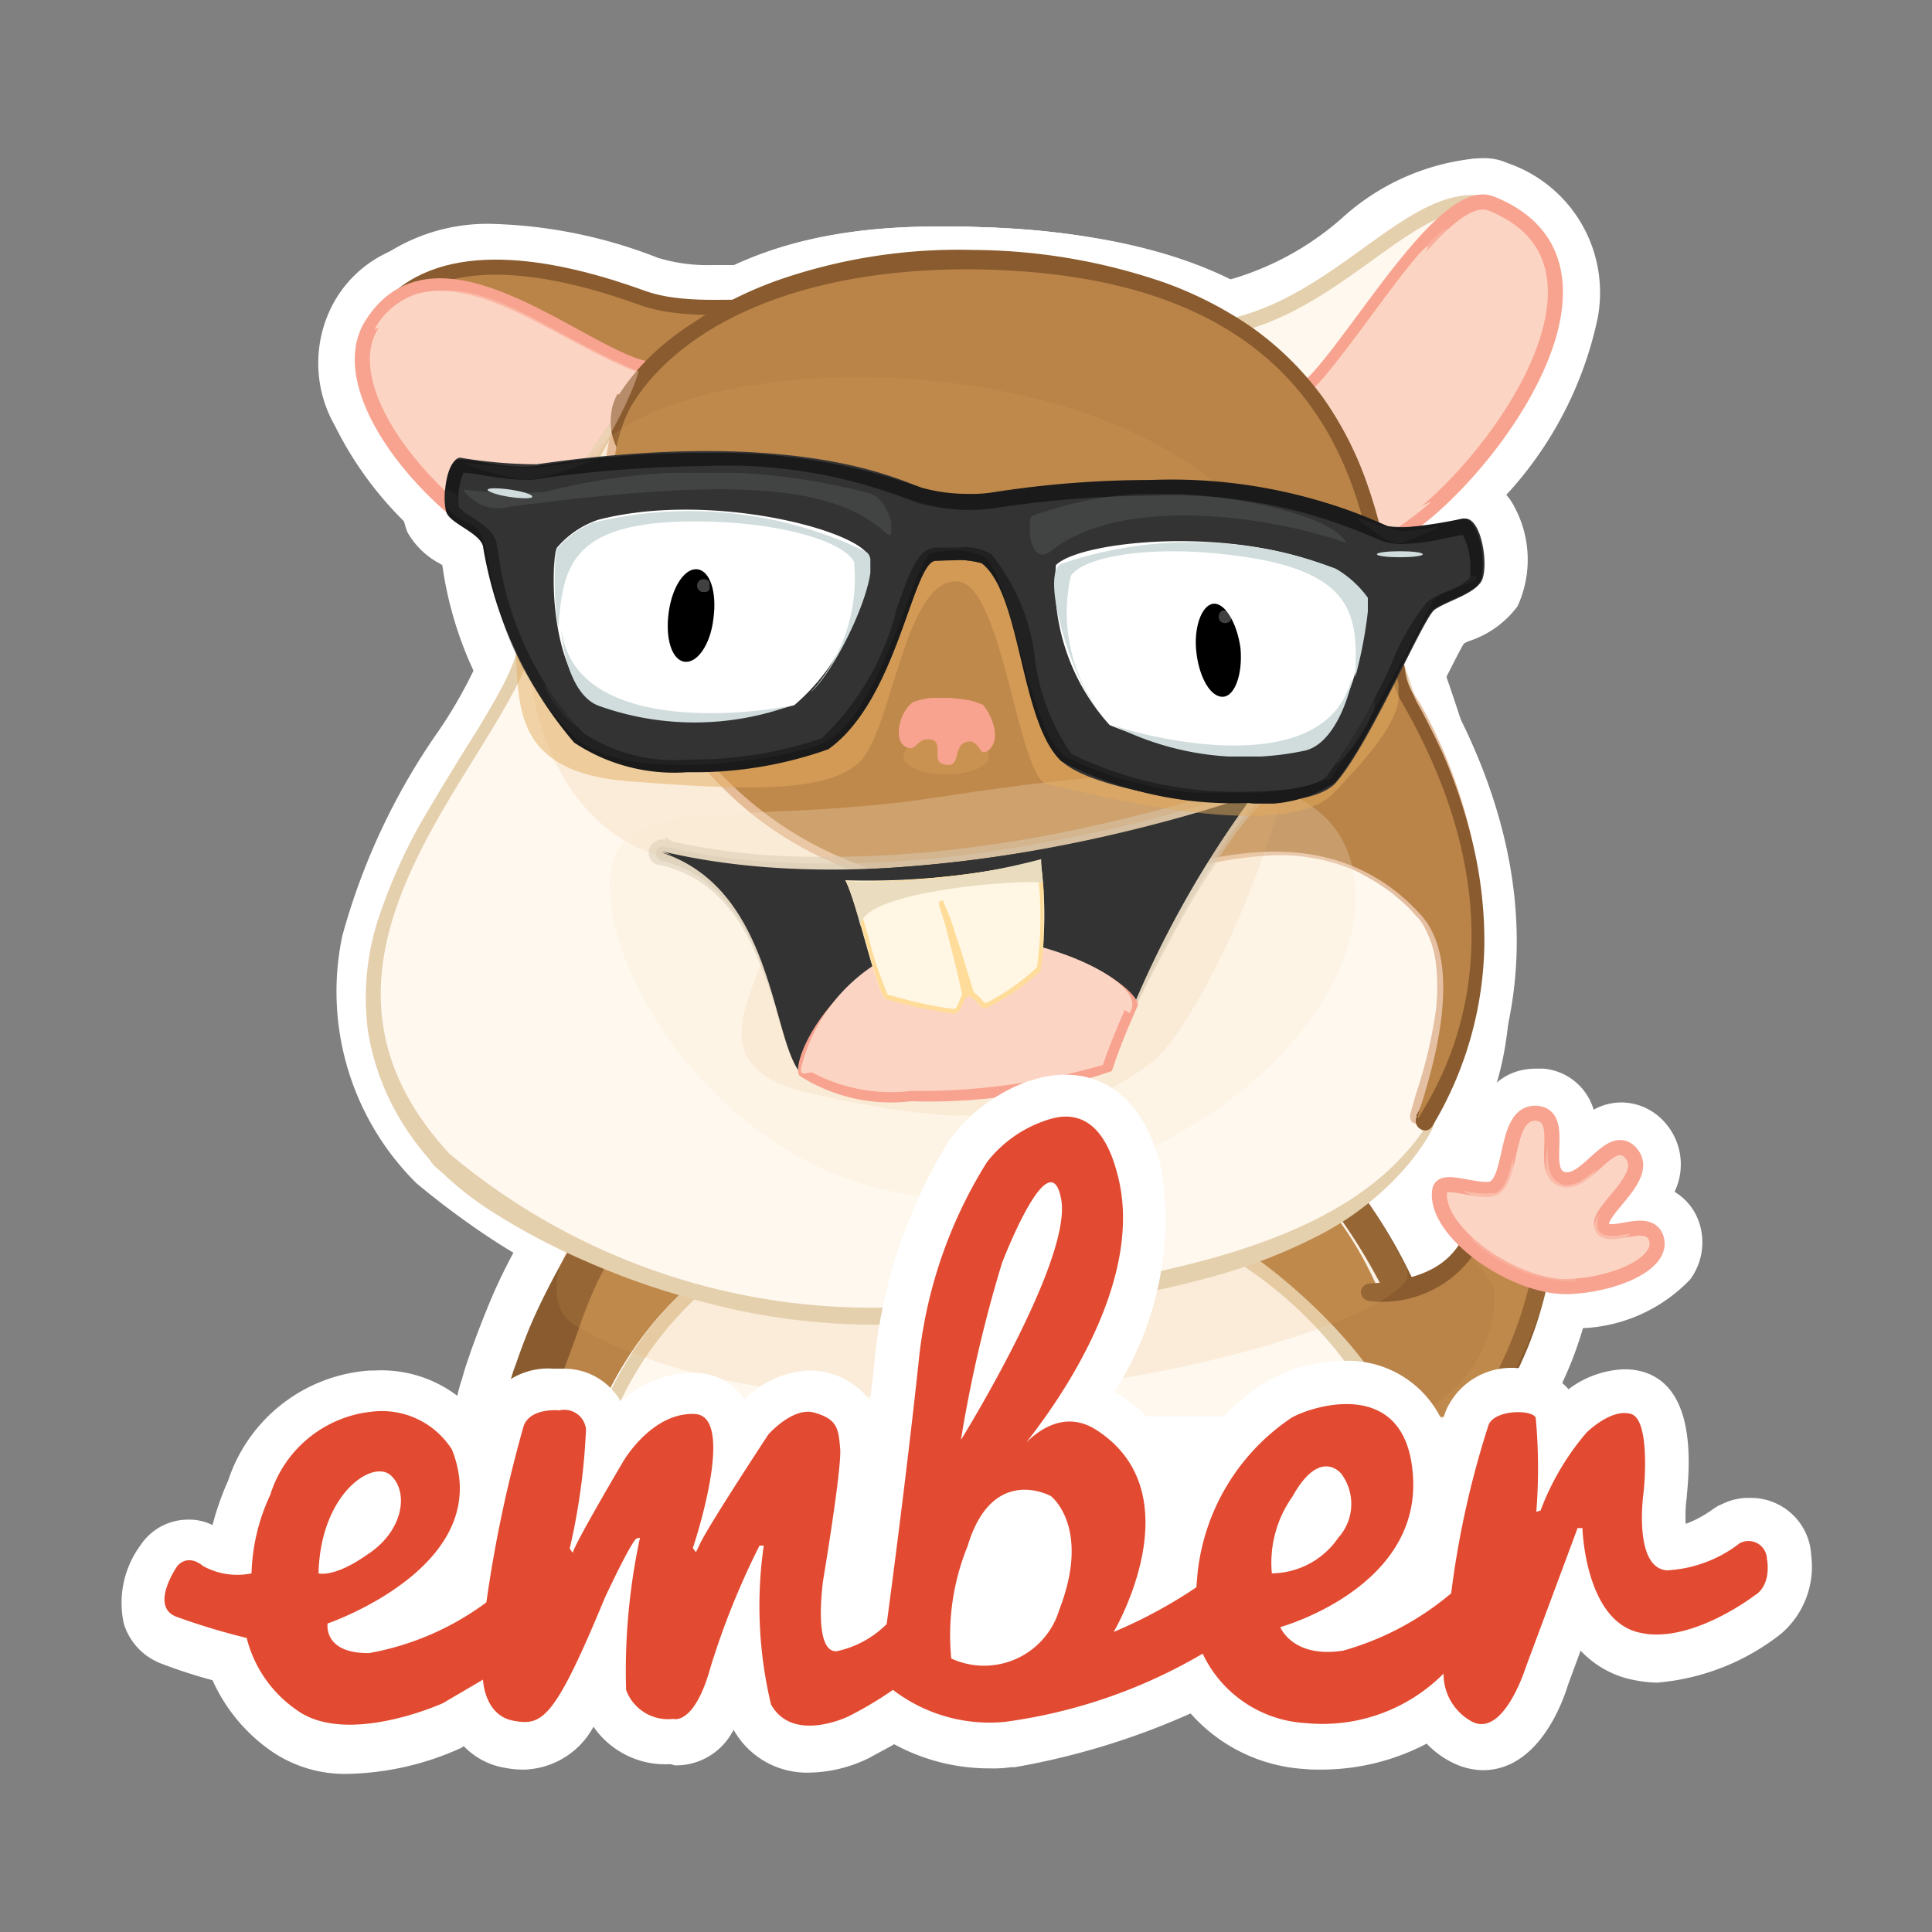
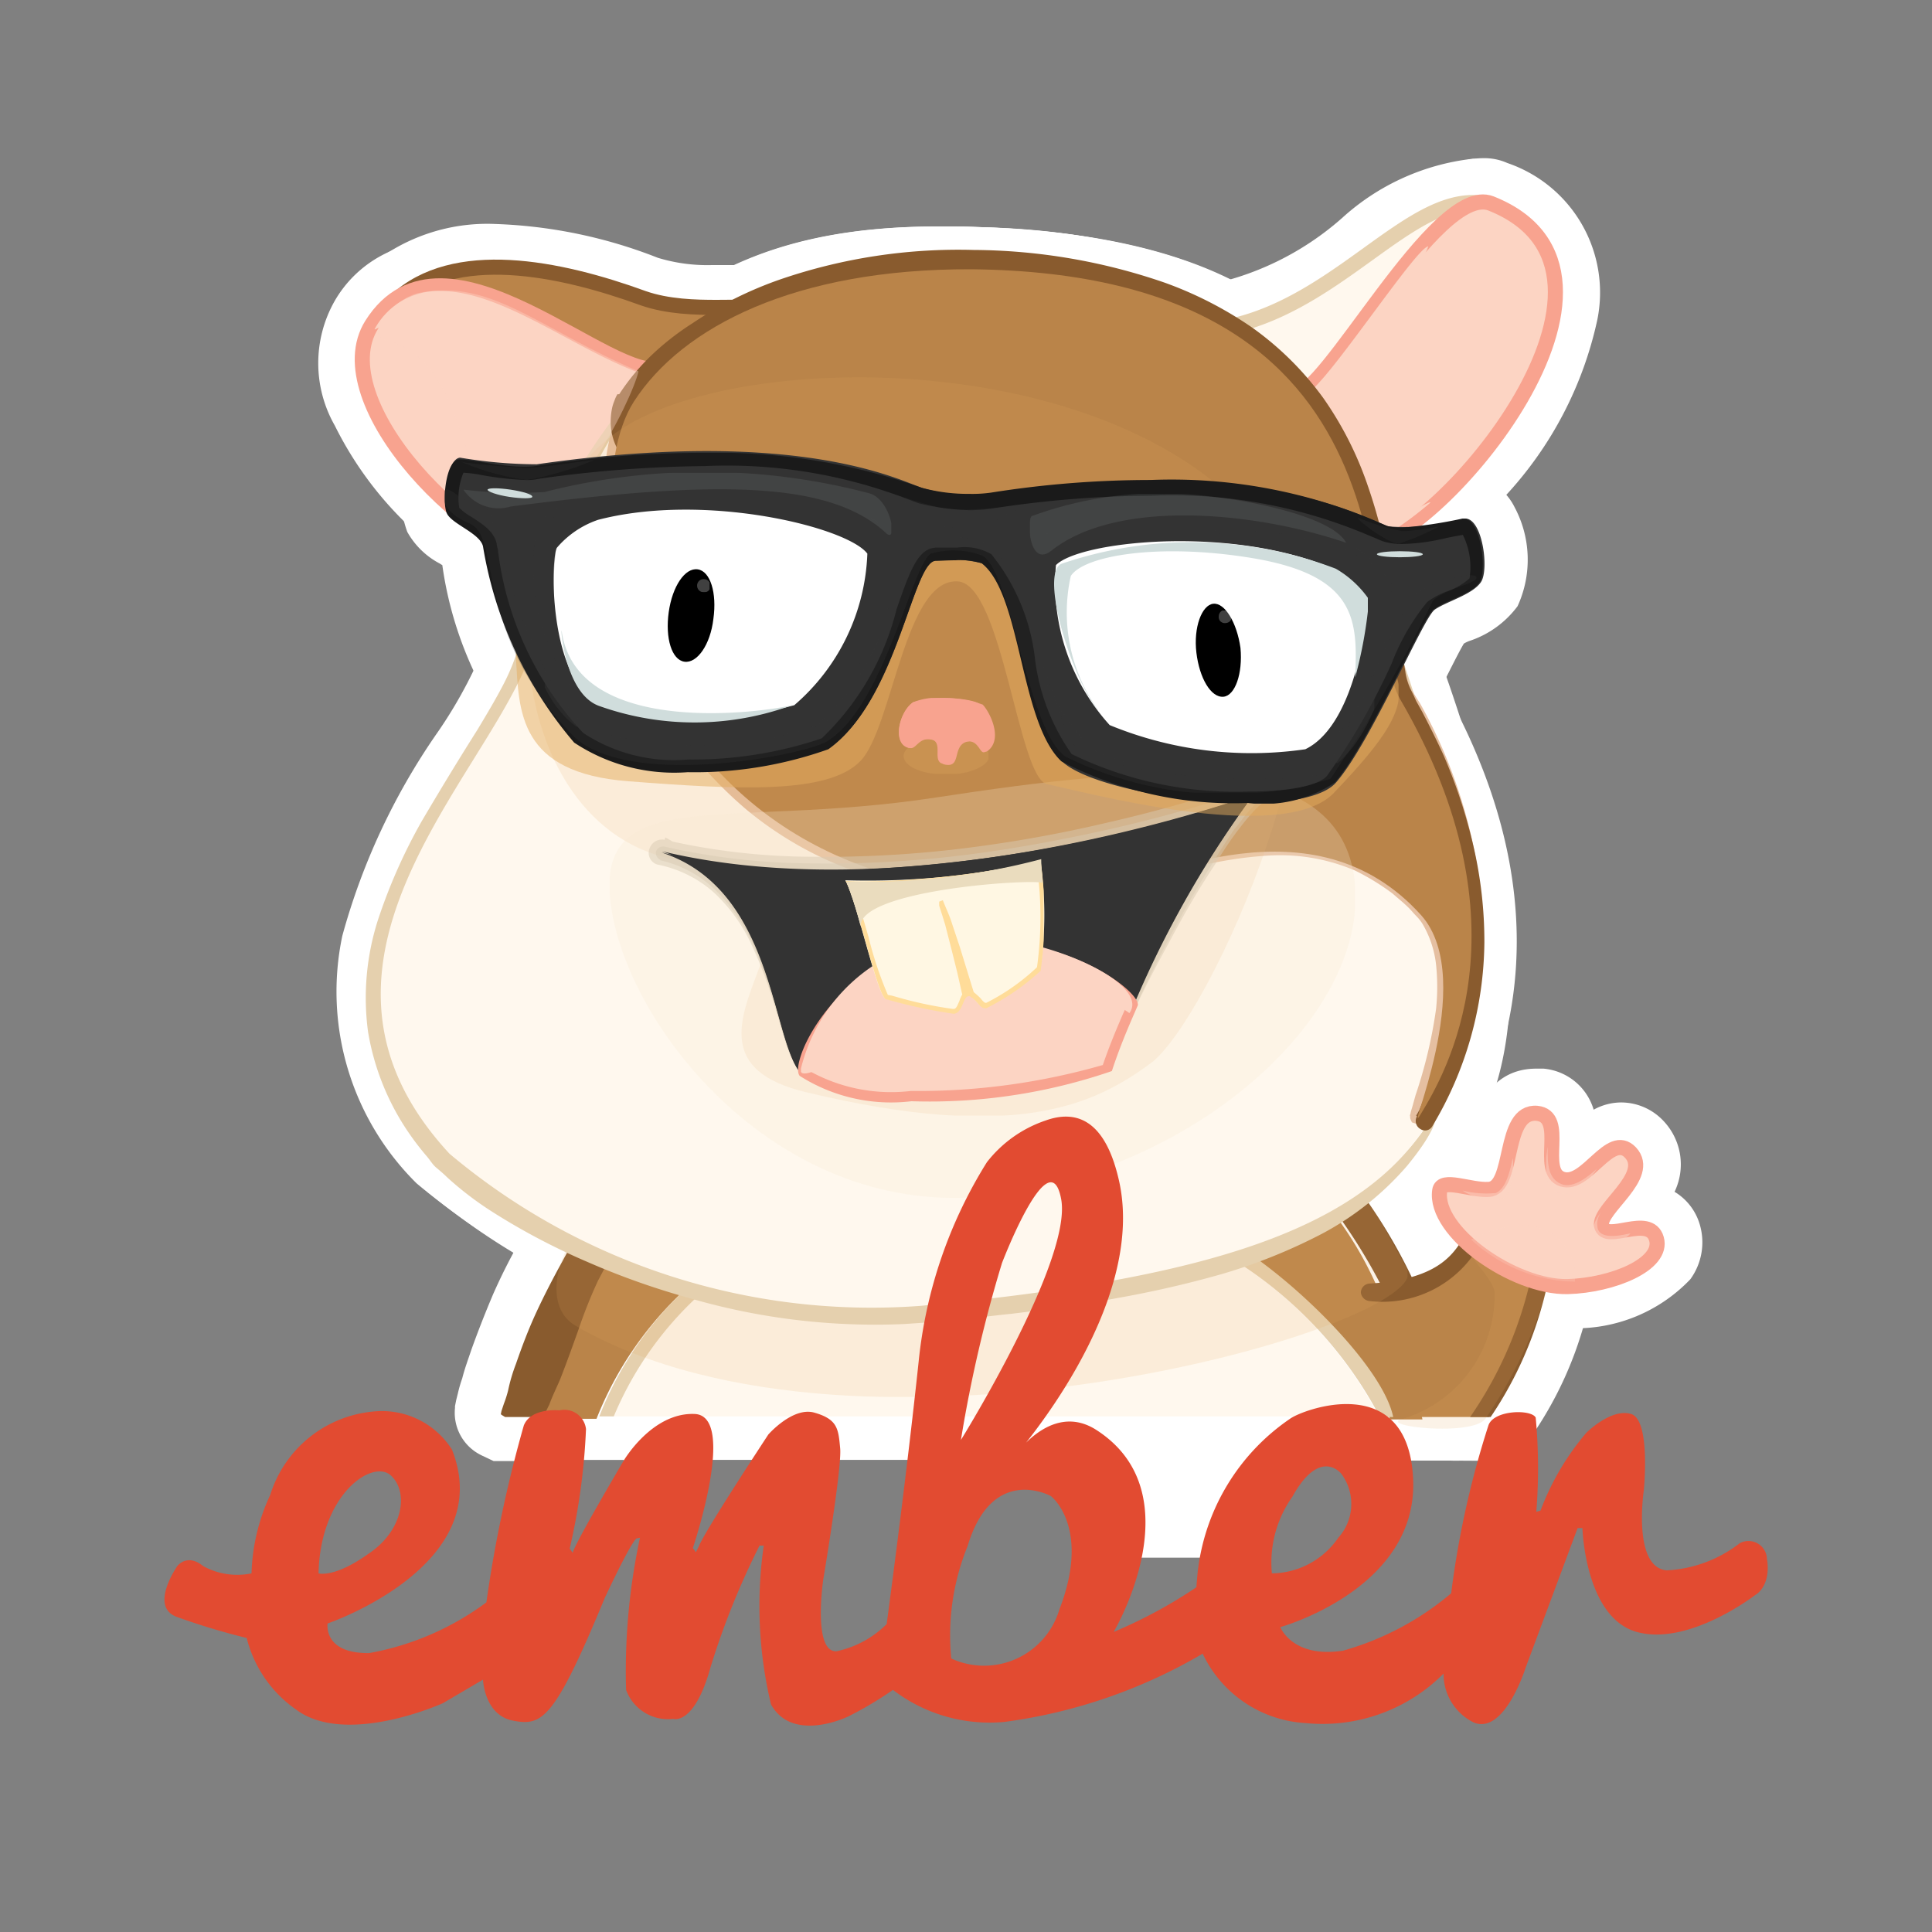
<svg xmlns="http://www.w3.org/2000/svg" width="800px" height="800px" viewBox="0 0 32 32">
  <rect x="0" y="0" width="32" height="32" fill="#808080" stroke="none" />
  <defs>
    <clipPath id="a">
      <rect x="6.636" y="7.38" width="18.55" height="6.48" style="fill:none" />
    </clipPath>
    <clipPath id="b">
      <rect x="6.906" y="6.91" width="3.65" height="1.77" style="fill:none" />
    </clipPath>
    <clipPath id="c">
      <rect x="21.786" y="7.85" width="2.78" height="1.88" style="fill:none" />
    </clipPath>
    <clipPath id="d">
      <rect x="23.156" y="20.68" width="2.57" height="2.99" style="fill:none" />
    </clipPath>
    <clipPath id="e">
      <rect x="24.216" y="19.18" width="0.85" height="0.7" style="fill:none" />
    </clipPath>
    <clipPath id="f">
      <rect x="25.606" y="19" width="0.84" height="0.79" style="fill:none" />
    </clipPath>
    <clipPath id="g">
      <rect x="24.356" y="20.29" width="1.73" height="0.94" style="fill:none" />
    </clipPath>
    <clipPath id="h">
      <rect x="26.386" y="20.06" width="0.62" height="0.55" style="fill:none" />
    </clipPath>
    <clipPath id="i">
      <rect x="9.216" y="19.15" width="14.1" height="3.99" style="fill:none" />
    </clipPath>
    <clipPath id="j">
      <rect x="21.736" y="4.08" width="1.97" height="4.88" style="fill:none" />
    </clipPath>
    <clipPath id="k">
      <rect x="6.206" y="4.81" width="4.84" height="3.46" style="fill:none" />
    </clipPath>
    <clipPath id="l">
-       <rect x="21.796" y="3.79" width="2.87" height="4.84" style="fill:none" />
-     </clipPath>
+       </clipPath>
    <clipPath id="m">
      <rect x="8.736" y="6.24" width="12.83" height="12.24" style="fill:none" />
    </clipPath>
    <clipPath id="n">
      <rect x="14.946" y="12.22" width="1.43" height="0.6" style="fill:none" />
    </clipPath>
    <clipPath id="o">
      <rect x="14.886" y="11.56" width="1.59" height="1.08" style="fill:none" />
    </clipPath>
    <clipPath id="p">
      <rect x="10.096" y="12.84" width="12.35" height="7.01" style="fill:none" />
    </clipPath>
    <clipPath id="q">
      <rect x="10.736" y="12.95" width="10.24" height="5.2" style="fill:none" />
    </clipPath>
    <clipPath id="r">
      <rect x="10.846" y="13.06" width="10.02" height="5.09" style="fill:none" />
    </clipPath>
    <clipPath id="s">
      <rect x="10.956" y="13.17" width="9.8" height="4.97" style="fill:none" />
    </clipPath>
    <clipPath id="t">
      <rect x="13.266" y="15.52" width="5.49" height="2.26" style="fill:none" />
    </clipPath>
    <clipPath id="u">
      <rect x="13.996" y="14.26" width="3.29" height="2.54" style="fill:none" />
    </clipPath>
    <clipPath id="v">
      <rect x="14.006" y="14.22" width="3.25" height="1.13" style="fill:none" />
    </clipPath>
    <clipPath id="w">
      <rect x="15.556" y="14.91" width="0.6" height="1.61" style="fill:none" />
    </clipPath>
    <clipPath id="x">
      <rect x="6.266" y="4.81" width="4.31" height="3.91" style="fill:none" />
    </clipPath>
    <clipPath id="y">
      <rect x="8.536" y="8.88" width="14.63" height="4.65" style="fill:none" />
    </clipPath>
    <clipPath id="z">
      <rect x="7.356" y="7.5" width="17.21" height="5.81" style="fill:none" />
    </clipPath>
    <clipPath id="aa">
      <rect x="9.026" y="8.3" width="5.53" height="3.74" style="fill:none" />
    </clipPath>
    <clipPath id="ab">
      <rect x="17.286" y="8.81" width="5.48" height="3.83" style="fill:none" />
    </clipPath>
    <clipPath id="ac">
      <rect x="7.356" y="8.1" width="17.1" height="5.03" style="fill:none" />
    </clipPath>
    <clipPath id="ad">
      <rect x="7.626" y="7.62" width="2.21" height="0.33" style="fill:none" />
    </clipPath>
    <clipPath id="ae">
      <rect x="14.746" y="8.16" width="2.37" height="0.58" style="fill:none" />
    </clipPath>
    <clipPath id="af">
      <rect x="22.486" y="8.58" width="1.35" height="0.43" style="fill:none" />
    </clipPath>
    <clipPath id="ag">
      <rect x="8.796" y="8.23" width="3.16" height="3.13" style="fill:none" />
    </clipPath>
    <clipPath id="ah">
      <rect x="20.046" y="8.78" width="3.04" height="3.34" style="fill:none" />
    </clipPath>
    <clipPath id="ai">
      <rect x="9.186" y="8.45" width="5.23" height="3.01" style="fill:none" />
    </clipPath>
    <clipPath id="aj">
      <rect x="9.296" y="10.44" width="3.85" height="1.52" style="fill:none" />
    </clipPath>
    <clipPath id="ak">
      <rect x="17.436" y="8.97" width="5.22" height="2.79" style="fill:none" />
    </clipPath>
    <clipPath id="al">
      <rect x="18.416" y="11.25" width="3.97" height="1.28" style="fill:none" />
    </clipPath>
    <clipPath id="am">
      <rect x="11.536" y="9.59" width="0.22" height="0.22" style="fill:none" />
    </clipPath>
    <clipPath id="an">
      <rect x="20.176" y="10.11" width="0.22" height="0.22" style="fill:none" />
    </clipPath>
    <clipPath id="ao">
      <rect x="7.676" y="7.83" width="7.09" height="1.04" style="fill:none" />
    </clipPath>
    <clipPath id="ap">
      <rect x="17.056" y="8.18" width="5.24" height="1.01" style="fill:none" />
    </clipPath>
  </defs>
  <title>file_type_ember</title>
  <path d="M8.316,23.17l.07-.16.01-.02c.05-.13.11-.27.16-.4.07-.18.13-.36.2-.54a2.826,2.826,0,0,0,.11-.31c.09-.24.21-.56.35-.86a3.456,3.456,0,0,1,.23-.44c.09-.14.18-.27.27-.4l.08-.11.12-.08a.219.219,0,0,1,.05-.03c.05-.03.12-.05.16-.08.08-.03.18-.07.28-.1.15-.04.33-.09.54-.13.31-.07.63-.13,1.05-.2.62-.1,1.29-.19,2.09-.27,1.41-.15,2.82-.26,4.18-.33.72-.03,1.27-.04,1.78-.04h.33a8.233,8.233,0,0,1,1.09.08,1.418,1.418,0,0,1,.34.08.339.339,0,0,1,.08.03l.11.04.09.08.1.1a4.275,4.275,0,0,1,.38.43,9.162,9.162,0,0,1,1.12,1.88,8.389,8.389,0,0,1,.63,1.94l.16.86h-2.01l-.12-.58a6.513,6.513,0,0,0-2.6-2.55,5.236,5.236,0,0,0-1.52-.13,43.574,43.574,0,0,0-5.83.49,5.4,5.4,0,0,0-1.83,2.35l-.2.43" style="fill:#fff" />
  <path d="M22,19.98a2.819,2.819,0,0,0-.33-.36l-.08-.08a.031.031,0,0,1-.02-.01.981.981,0,0,0-.21-.04c-.32-.04-.66-.05-1-.07-.69-.01-1.38.01-2.07.04-1.38.07-2.77.18-4.14.33-.69.08-1.38.16-2.06.27-.34.05-.68.11-1.01.19-.16.03-.33.08-.48.12a.826.826,0,0,0-.22.08c-.03.01-.07.02-.08.04a.01.01,0,0,0-.01.01c-.08.11-.15.22-.23.34s-.13.25-.2.38c-.12.26-.23.54-.33.81s-.21.56-.31.84c-.05.14-.11.28-.18.43a.882.882,0,0,1-.09.2h.93a5.811,5.811,0,0,1,2.24-2.74,42.347,42.347,0,0,1,6.07-.53,5.792,5.792,0,0,1,1.78.19c.95.37,2.86,2.13,3.05,3.09h.54a8.067,8.067,0,0,0-.58-1.76A5.971,5.971,0,0,0,22,19.98" style="fill:#ba8449" />
  <path d="M23.006,24.19l-.11-.59a7.114,7.114,0,0,0-.53-1.6,7.414,7.414,0,0,0-.94-1.58,2.359,2.359,0,0,0-.2-.23,8.334,8.334,0,0,0-.88-.05h-.31c-.49,0-1.02.01-1.72.04-1.33.07-2.7.18-4.09.33-.78.09-1.42.18-2.01.26-.38.05-.69.12-.96.18-.18.04-.31.08-.43.11-.02,0-.03.01-.04.01a.834.834,0,0,1-.08.12c-.05.09-.1.19-.18.32-.12.25-.22.51-.31.74-.04.1-.08.2-.11.3-.07.19-.13.37-.21.56-.05.14-.12.28-.18.44l-.01.02a1.084,1.084,0,0,1-.08.19l-.2.44H8.176l-.19-.09-.02-.01a.781.781,0,0,1-.43-.78v-.03l.02-.1.03-.12a2.172,2.172,0,0,1,.07-.24c.04-.16.1-.32.15-.47.1-.28.22-.59.36-.92a9.623,9.623,0,0,1,.46-.91c.08-.14.16-.28.27-.45.1-.15.21-.31.32-.45a1.3,1.3,0,0,1,.25-.24h.01a.891.891,0,0,1,.16-.1c.1-.05.18-.09.23-.11.13-.05.25-.09.35-.12a5.238,5.238,0,0,1,.58-.14c.32-.07.66-.13,1.08-.2.63-.1,1.3-.18,2.12-.26,1.42-.14,2.84-.25,4.22-.31.66-.02,1.17-.04,1.64-.04h.5a8.535,8.535,0,0,1,1.17.09h.01a3.054,3.054,0,0,1,.43.1h.01c.04.02.11.04.19.08a.738.738,0,0,1,.13.08l.05.04.04.03.04.04.12.12c.14.14.27.3.42.48a10.033,10.033,0,0,1,1.17,2,10.274,10.274,0,0,1,.42,1.07,8.24,8.24,0,0,1,.27,1.09l.13.84h-1.95Z" style="fill:#fff" />
  <path d="M9.016,24.19l.48-1.04a6.294,6.294,0,0,1,2.46-2.9l.02-.01a42.181,42.181,0,0,1,6.25-.56,5.3,5.3,0,0,1,1.96.22c1.13.44,3.09,2.29,3.35,3.38l.22.9H9.016Z" style="fill:#fff" />
  <path d="M22.266,24.19l-.13-.56a6.4,6.4,0,0,0-2.46-2.37,4.758,4.758,0,0,0-1.44-.12,45.348,45.348,0,0,0-5.76.48,5.21,5.21,0,0,0-1.66,2.14l-.2.42H8.8l.46-1.02a6.413,6.413,0,0,1,2.64-3.11,39.524,39.524,0,0,1,6.35-.58,6.418,6.418,0,0,1,2.04.23c1.13.44,3.24,2.34,3.5,3.61l.18.88Z" style="fill:#fff" />
  <path d="M23.116,24.19l-.21-.2a3.216,3.216,0,0,1-.77-2.88.825.825,0,0,1,.78-.56.711.711,0,0,1,.21.03,1.229,1.229,0,0,0,.57-.44.9.9,0,0,1,.81-.46,2.63,2.63,0,0,1,1.7.83.8.8,0,0,1,.12.74c-.01.02-.02.07-.04.12a16.221,16.221,0,0,1-.98,2.47l-.21.34C25.086,24.2,23.116,24.19,23.116,24.19Z" style="fill:#fff" />
  <path d="M23.046,24.19l.68-1.11a11.564,11.564,0,0,0,.71-1.31,3.178,3.178,0,0,1-1.72.48l-.02-.02-.01.08a.9.9,0,0,1-.88-.85.909.909,0,0,1,.23-.63.851.851,0,0,1,.6-.28c.79-.03.89-.22,1.03-.49a1.264,1.264,0,0,1,1.18-.59,1.992,1.992,0,0,1,.42.04,1.427,1.427,0,0,1,1.17,1.36,6.17,6.17,0,0,1-1.12,2.99l-.21.35C25.116,24.19,23.046,24.19,23.046,24.19Z" style="fill:#fff" />
  <path d="M25.926,22.03a3.42,3.42,0,0,1-2.34-1.15,1.562,1.562,0,0,1-.45-1.27.847.847,0,0,1,.89-.72,2.3,2.3,0,0,1,.28.02c.09-.39.3-1.21,1.14-1.21h.12a.954.954,0,0,1,.83.68.95.95,0,0,1,.46-.12.964.964,0,0,1,.7.31,1.046,1.046,0,0,1,.18,1.17.939.939,0,0,1,.42.55,1.038,1.038,0,0,1-.16.9,2.62,2.62,0,0,1-1.97.81.191.191,0,0,1-.1.03" style="fill:#fff" />
  <path d="M25.046,4.01A12.028,12.028,0,0,0,22.3,7.24a.859.859,0,0,1-.74.38,2.62,2.62,0,0,1-1.48-.71c-.92-.74-.94-1.16-.95-1.32a.819.819,0,0,1,.77-.85,4.8,4.8,0,0,0,2.33-1.13,3.856,3.856,0,0,1,2.16-.98,2.5,2.5,0,0,1,.47.05" style="fill:#fff" />
  <path d="M19.966,5.47c2.14-.2,3.4-2.42,4.71-2.08a11.817,11.817,0,0,0-2.95,3.44c-.31.42-2.36-1.31-1.76-1.36" style="fill:#fff8ee" />
  <path d="M6.066,4.45a3.076,3.076,0,0,1,2.14-.74,8.082,8.082,0,0,1,2.69.56,2.815,2.815,0,0,0,.91.12h.41a1.019,1.019,0,0,1,1.02.49,1.035,1.035,0,0,1-.12,1.02,2.91,2.91,0,0,1-2.23,1.15h-.05a3.384,3.384,0,0,1-1.49-.57,4.8,4.8,0,0,0-2.32-.8c-.12,0-.25.01-.37.02" style="fill:#fff" />
  <path d="M22.566,9.76a1.753,1.753,0,0,1-1.61-1.28,4.428,4.428,0,0,1-.35-1.63c0-.77.4-.97.66-1.03a9.673,9.673,0,0,0,.74-.96c1-1.36,1.72-2.24,2.56-2.24a.924.924,0,0,1,.4.08,2.266,2.266,0,0,1,1.49,2.6,6.211,6.211,0,0,1-1.51,2.9c-.38.45-1.38,1.5-2.26,1.56h-.12" style="fill:#fff" />
  <path d="M9.636,10.17a1.23,1.23,0,0,1-.28-.02,5.92,5.92,0,0,1-3.81-3.1,2.087,2.087,0,0,1,0-2.07A1.966,1.966,0,0,1,7.3,4a5.741,5.741,0,0,1,2.58.92,7.522,7.522,0,0,0,.93.45.711.711,0,0,1,.21-.03.8.8,0,0,1,.7.42,4.408,4.408,0,0,1-.43,3.33A1.892,1.892,0,0,1,9.636,10.17Z" style="fill:#fff" />
  <path d="M14.516,22.38A11.941,11.941,0,0,1,6.9,19.6a4.466,4.466,0,0,1-1.23-4.1,10.944,10.944,0,0,1,1.55-3.33,7.551,7.551,0,0,0,.92-1.77c1.33-5.9,4.68-6.65,7.45-6.65.18,0,.36,0,.57.01,5.9.18,6.49,3.02,6.84,4.73a5.812,5.812,0,0,0,.21.81c1.98,4.86,2.31,7.77,1.09,9.74-1.19,1.94-3.81,2.89-9.02,3.32C15.036,22.37,14.776,22.38,14.516,22.38Z" style="fill:#fff" />
  <path d="M14.4,22.39a11.44,11.44,0,0,1-7.48-2.79,4.466,4.466,0,0,1-1.23-4.1,10.944,10.944,0,0,1,1.55-3.33,7.551,7.551,0,0,0,.92-1.77c1.33-5.9,4.68-6.65,7.45-6.65.18,0,.36,0,.57.01,5.9.18,6.49,3.02,6.84,4.73a5.812,5.812,0,0,0,.21.81c1.95,4.78,2.26,7.67,1.07,9.64-1.37,2.26-4.58,3-8.98,3.41-.31.03-.62.04-.92.04" style="fill:#fff" />
  <path d="M22.916,18.28c.04-.1.09-.21.13-.31.45-1.07.79-2.01.25-2.62-.63-.7-3.32-1.97-5.7-3.09-4.56-2.16-7.39-3.55-7.79-4.92a1.3,1.3,0,0,1,.13-1.02c.79-1.24,2.99-2.56,6-2.56h.09c2.83.02,4.89.84,6.13,2.42a8.249,8.249,0,0,1,1.46,4.04,4.3,4.3,0,0,0,.21,1.01c2.14,3.69,1.16,6.41.38,7.69C24.2,18.92,22.916,18.28,22.916,18.28Z" style="fill:#fff" />
  <path d="M20.676,14.03c-1.11,0-2.95-.27-3.59-.89a4.319,4.319,0,0,1-.89-2.06,6.713,6.713,0,0,0-.33-1.09h-.01c-.04.12-.1.27-.14.39a5.283,5.283,0,0,1-1.58,2.6,6.677,6.677,0,0,1-2.76.51,3.524,3.524,0,0,1-2.35-.67,6.172,6.172,0,0,1-1.7-3.46c-.02-.01-.03-.02-.05-.03a1.317,1.317,0,0,1-.53-.52,1.841,1.841,0,0,1,.09-1.47.9.9,0,0,1,.7-.47h.1a2.8,2.8,0,0,1,.48.05,3.429,3.429,0,0,0,.56.07h.1a20.389,20.389,0,0,1,2.9-.22,9.5,9.5,0,0,1,3.72.61.944.944,0,0,1,.09.03,2.532,2.532,0,0,0,.59.08.975.975,0,0,0,.25-.02,18.157,18.157,0,0,1,2.76-.22,9.242,9.242,0,0,1,4,.74.337.337,0,0,0,.12.04h.04a2.846,2.846,0,0,0,.53-.08c.13-.03.26-.05.38-.08h.1a.955.955,0,0,1,.83.53,1.847,1.847,0,0,1,.05,1.64,1.631,1.631,0,0,1-.78.57.536.536,0,0,0-.11.05c-.09.15-.24.46-.37.71a12.624,12.624,0,0,1-1.2,2.06,2.518,2.518,0,0,1-2,.6" style="fill:#fff" />
  <g style="clip-path:url(#a)">
    <g style="opacity:0.3">
      <path d="M20.236,13.86a5.355,5.355,0,0,1-3-.76c-.5-.36-.73-1.08-1.05-2.24a9.614,9.614,0,0,0-.32-1.02c-.05.13-.12.31-.18.45a5.083,5.083,0,0,1-1.6,2.59,7.262,7.262,0,0,1-2.78.5,3.187,3.187,0,0,1-2.36-.73,5.728,5.728,0,0,1-1.54-3.09,2.374,2.374,0,0,0-.07-.31,1.176,1.176,0,0,1-.72-1.13.77.77,0,0,1,.77-.74.971.971,0,0,1,.58.22.052.052,0,0,0,.04.02.106.106,0,0,1,.05.02,1.02,1.02,0,0,1,.8.86,11.735,11.735,0,0,0,.48,1.55c.45,1.17.77,1.37.8,1.38a3.945,3.945,0,0,0,1.3.2,6.383,6.383,0,0,0,1.76-.26c.16-.25.49-.91.72-1.36.69-1.37.81-1.58,1.11-1.73a1.226,1.226,0,0,1,.61-.13,3.05,3.05,0,0,1,1.02.18c.5.22.77.88,1.36,2.57.11.31.24.7.33.9a6.955,6.955,0,0,0,2.47.35c.3,0,.51-.01.66-.02.1-.21.24-.5.36-.75.83-1.77.96-1.98,1.17-2.14a2.729,2.729,0,0,1,1.36-.46.8.8,0,0,1,.81.62c.12.63-.5.88-.71.95-.05.02-.13.05-.19.08-.08.13-.22.42-.33.65-.9,1.75-1.19,2.23-1.53,2.44a5.759,5.759,0,0,1-2.18.34" style="fill:#fff" />
    </g>
  </g>
  <g style="clip-path:url(#b)">
    <g style="opacity:0.3">
-       <path d="M8.706,8.67a2.839,2.839,0,0,1-.89-.19c-.13-.04-.25-.09-.33-.12a.8.8,0,0,1-.59-.73V6.9h.72a1.057,1.057,0,0,1,.22.03c.15.02.65.05.81.07l.1.01a6.708,6.708,0,0,0,.71-.08,2.709,2.709,0,0,1,.37-.04h.62l.1.61a.738.738,0,0,1-.53.81c-.02.01-.1.03-.16.05a3.811,3.811,0,0,1-1.09.28.06.06,0,0,1-.06.03" style="fill:#fff" />
-     </g>
+       </g>
  </g>
  <g style="clip-path:url(#c)">
    <g style="opacity:0.3">
      <path d="M23.156,9.72a1.429,1.429,0,0,1-.81-.33.993.993,0,0,1-.56-.82V7.84h.71a.658.658,0,0,1,.3.07c.08.03.37.13.5.16.04,0,.13-.02.31-.05a.858.858,0,0,1,.22-.02h.62l.1.61a.734.734,0,0,1-.49.81l-.13.07a2.5,2.5,0,0,1-.66.25c-.02-.02-.07-.02-.11-.02" style="fill:#fff" />
    </g>
  </g>
  <path d="M20.776,25.8h-2.69V23.47h2.69Z" style="fill:#fff" />
  <path d="M22,19.98a2.819,2.819,0,0,0-.33-.36l-.08-.08a.031.031,0,0,1-.02-.01.981.981,0,0,0-.21-.04c-.32-.04-.66-.05-1-.07-.69-.01-1.38.01-2.07.04-1.38.07-2.77.18-4.14.33-.69.08-1.38.16-2.06.27-.34.05-.68.11-1.01.19-.16.03-.33.08-.48.12a.826.826,0,0,0-.22.08c-.03.01-.07.02-.08.04a.01.01,0,0,0-.01.01c-.08.11-.15.22-.23.34s-.13.25-.2.38c-.12.26-.23.54-.33.81s-.21.56-.31.84c-.05.14-.11.28-.18.43a.882.882,0,0,1-.09.2h.93a5.811,5.811,0,0,1,2.24-2.74,42.347,42.347,0,0,1,6.07-.53,5.792,5.792,0,0,1,1.78.19c.95.37,2.86,2.13,3.05,3.09h.54a8.067,8.067,0,0,0-.58-1.76A5.971,5.971,0,0,0,22,19.98" style="fill:#ba8449" />
  <path d="M23.526,21.47a8.778,8.778,0,0,0-1.08-1.85q-.165-.21-.36-.42l-.1-.1-.02-.02-.01-.01-.02-.02a.219.219,0,0,1-.05-.03.418.418,0,0,0-.1-.04c-.12-.04-.21-.05-.31-.08a10,10,0,0,0-1.07-.08c-.71-.01-1.4,0-2.1.03-1.4.05-2.79.16-4.18.31-.69.08-1.39.15-2.09.26-.35.05-.69.11-1.04.19-.18.04-.35.08-.53.13a.987.987,0,0,0-.27.1.742.742,0,0,0-.15.08.36.36,0,0,1-.09.05.285.285,0,0,0-.11.11,3.484,3.484,0,0,0-.28.39,4.233,4.233,0,0,0-.25.42c-.15.27-.3.56-.43.84s-.24.57-.34.86a2.827,2.827,0,0,0-.13.44,1.866,1.866,0,0,1-.07.22l-.04.12-.01.05c0,.01.02.02.07.05h.64a1.76,1.76,0,0,1,.09-.2c.05-.14.12-.28.18-.42.11-.28.21-.56.31-.84a7.845,7.845,0,0,1,.32-.8c.07-.13.13-.25.2-.38a4.048,4.048,0,0,1,.23-.34.01.01,0,0,0,.01-.01.589.589,0,0,0,.08-.04c.07-.02.14-.05.22-.08.15-.04.32-.09.48-.12.33-.08.67-.13,1.01-.19.68-.11,1.37-.2,2.06-.27q2.07-.225,4.14-.33c.69-.03,1.38-.05,2.07-.04a7.98,7.98,0,0,1,1,.07c.08.01.15.03.21.04.01,0,.02,0,.02.01l.08.08c.12.12.22.24.33.36a9.3,9.3,0,0,1,1.03,1.73,8.067,8.067,0,0,1,.58,1.76h.55a6.1,6.1,0,0,0-.24-.98c-.16-.35-.29-.68-.44-1.01" style="fill:#895b2e" />
  <path d="M19.936,20.59a5.49,5.49,0,0,0-1.7-.18,44.438,44.438,0,0,0-5.99.51,5.539,5.539,0,0,0-2.09,2.54h12.68a6.7,6.7,0,0,0-2.9-2.87" style="fill:#fff8ee" />
  <path d="M20.016,20.38a5.792,5.792,0,0,0-1.78-.19,42.347,42.347,0,0,0-6.07.53,5.747,5.747,0,0,0-2.24,2.74h.24a5.7,5.7,0,0,1,2.09-2.54,42.588,42.588,0,0,1,5.99-.51,5,5,0,0,1,1.7.18,6.8,6.8,0,0,1,2.91,2.88h.22c-.2-.96-2.11-2.72-3.06-3.09" style="fill:#e5d0ae" />
  <path d="M24.346,20.48c-.13.27-.82.97-1.4.81-.31-.09-.25,1.53.45,2.18h1.27a17.251,17.251,0,0,0,.96-2.44c.08-.21-1.15-.83-1.28-.55" style="fill:#ba8449" />
  <path d="M25.7,20.88a.722.722,0,0,0-.6-.69c-.3-.07-.69-.01-.79.18-.2.37-.44.82-1.63.89a.152.152,0,0,0-.14.15.16.16,0,0,0,.15.14,1.845,1.845,0,0,0,1.87-1.03.81.81,0,0,1,.59,0,.4.4,0,0,1,.26.38,6.54,6.54,0,0,1-1.06,2.57h.34a6.281,6.281,0,0,0,1.01-2.59" style="fill:#895b2e" />
  <g style="clip-path:url(#d)">
    <g style="opacity:0.15">
      <path d="M23.236,23.5a2.14,2.14,0,0,0,1.52-2.07c.01-.21-.42-.6-.42-.71s1.3.02,1.37.33a7.564,7.564,0,0,1-1.11,2.46c-.27.29-1.82.1-1.36-.01" style="fill:#e3ab5e" />
    </g>
  </g>
  <path d="M23.846,19.72c-.1.68,1.23,1.61,2.12,1.59.74-.02,1.59-.37,1.47-.79s-.84.08-.91-.22c-.05-.28.84-.82.48-1.21-.34-.36-.73.57-1.13.44s.08-1.04-.42-1.09c-.58-.05-.36,1.24-.8,1.26-.3.02-.78-.2-.81.02" style="fill:#fcd4c3" />
  <path d="M23.846,19.72c-.1.68,1.23,1.61,2.12,1.59.74-.02,1.59-.37,1.47-.79s-.84.08-.91-.22c-.05-.28.84-.82.48-1.21-.34-.36-.73.57-1.13.44s.08-1.04-.42-1.09c-.58-.05-.36,1.24-.8,1.26C24.356,19.72,23.876,19.5,23.846,19.72Z" style="fill:none;stroke:#f8a38f;stroke-miterlimit:10;stroke-width:0.25px" />
  <g style="clip-path:url(#e)">
    <g style="opacity:0.5">
      <path d="M24.226,19.72c.14.11.66.25.73.07a1.084,1.084,0,0,0,.1-.61c-.04.18-.1.5-.28.58a1.6,1.6,0,0,1-.55-.04" style="fill:#fcd4c3" />
    </g>
  </g>
  <g style="clip-path:url(#f)">
    <g style="opacity:0.5">
      <path d="M25.636,18.99c-.02.12-.12.69.18.77.25.07.44-.09.63-.4-.11.1-.38.34-.59.25s-.23-.32-.22-.62" style="fill:#fcd4c3" />
    </g>
  </g>
  <g style="clip-path:url(#g)">
    <g style="opacity:0.25">
      <path d="M24.366,20.53c1.49-.73,1.79.46,1.72.7a2.6,2.6,0,0,1-1.72-.7" style="fill:#fcd4c3" />
    </g>
  </g>
  <g style="clip-path:url(#h)">
    <g style="opacity:0.5">
      <path d="M26.536,20.06c-.25.28-.13.51.03.55a.536.536,0,0,0,.44-.18c-.05,0-.46.13-.54-.07a.321.321,0,0,1,.07-.3" style="fill:#fcd4c3" />
    </g>
  </g>
  <g style="clip-path:url(#i)">
    <g style="opacity:0.15">
      <path d="M9.536,21.96c4.78,2.75,14.27-.04,13.77-.94-.67-1.19-.93-1.94-2.4-1.87s-10.82.82-11.2,1.11-.79,1.34-.17,1.7" style="fill:#e3ab5e" />
    </g>
  </g>
  <path d="M19.966,5.47c2.14-.2,3.4-2.42,4.71-2.08a11.817,11.817,0,0,0-2.95,3.44c-.31.42-2.36-1.31-1.76-1.36" style="fill:#fff8ee" />
  <path d="M19.966,5.47c2.14-.2,3.4-2.42,4.71-2.08a11.817,11.817,0,0,0-2.95,3.44C21.416,7.25,19.366,5.52,19.966,5.47Z" style="fill:none;stroke:#e5d0ae;stroke-linecap:round;stroke-linejoin:round;stroke-width:0.25px" />
  <path d="M6.556,4.98c.96-.9,2.7-.55,4.1-.04.8.28,1.84.05,1.9.22.18.38-.86,1.17-1.72,1.15-.83-.01-2.24-1.6-4.28-1.33" style="fill:#ba8449" />
  <path d="M6.556,4.98c.96-.9,2.7-.55,4.1-.04.8.28,1.84.05,1.9.22.18.38-.86,1.17-1.72,1.15C10.006,6.3,8.6,4.71,6.556,4.98Z" style="fill:none;stroke:#895b2e;stroke-linecap:round;stroke-linejoin:round;stroke-width:0.25px" />
  <path d="M21.426,6.53c.49.14,2.36-3.52,3.27-3.16,2.89,1.15-.88,5.57-2.07,5.67-1.2.08-1.47-2.6-1.2-2.51" style="fill:#fcd4c3" />
  <path d="M21.426,6.53c.49.14,2.36-3.52,3.27-3.16,2.89,1.15-.88,5.57-2.07,5.67C21.426,9.12,21.156,6.44,21.426,6.53Z" style="fill:none;stroke:#f8a38f;stroke-miterlimit:10;stroke-width:0.25px" />
  <path d="M10.986,6.09c-.8.35-3.63-2.62-4.83-.71-.79,1.26,1.6,3.8,3.3,4.07,1.72.27,1.95-3.55,1.53-3.36" style="fill:#fcd4c3" />
  <path d="M10.986,6.09c-.8.35-3.63-2.62-4.83-.71-.79,1.26,1.6,3.8,3.3,4.07C11.176,9.72,11.406,5.9,10.986,6.09Z" style="fill:none;stroke:#f8a38f;stroke-miterlimit:10;stroke-width:0.25px" />
  <g style="clip-path:url(#j)">
    <path d="M23.656,4.08c-.15.5-1.44,1.81-1.27,2.92.07.42.5,1.64.69,1.6s.66-.34.61-.27a5.668,5.668,0,0,1-.89.63,7.312,7.312,0,0,1-1.06-2.51c.43-.38,1.73-2.35,1.92-2.37" style="fill:#fcd4c3" />
  </g>
  <g style="clip-path:url(#k)">
    <path d="M6.2,5.46a3.056,3.056,0,0,1,3.4.6,1.733,1.733,0,0,1-.32,2.17c-.3.3,1.75-1.05,1.76-1.44a.531.531,0,0,0-.44-.61c-1.13-.42-2.31-1.38-3.34-1.36a1.2,1.2,0,0,0-1.06.64" style="fill:#fcd4c3" />
  </g>
  <g style="clip-path:url(#l)">
    <g style="opacity:0.25">
      <path d="M24.006,3.79c1.99,1.09-1.21,2.76-.97,4.83-.42-.04-1.44-2.05-1.19-2.22.35-.25,1.83-2.7,2.16-2.61" style="fill:#fcd4c3" />
    </g>
  </g>
  <path d="M8.646,10.51a2.217,2.217,0,0,0,.06-.44,3.26,3.26,0,0,1,.05-.45.568.568,0,0,1,.07-.22c.03-.07.05-.14.08-.21a3.789,3.789,0,0,1,.18-.42,8.511,8.511,0,0,1,.87-1.56,8.4,8.4,0,0,1,1.17-1.35,5.022,5.022,0,0,1,1.5-.95,6.471,6.471,0,0,1,1.73-.44,11.656,11.656,0,0,1,1.77-.08,15.035,15.035,0,0,1,1.77.12,8.261,8.261,0,0,1,1.75.42,6.1,6.1,0,0,1,.82.38,3.9,3.9,0,0,1,.74.56,3.381,3.381,0,0,1,.59.72,4.941,4.941,0,0,1,.39.84,6.332,6.332,0,0,1,.24.88c.06.3.11.58.18.85.03.13.08.26.12.39a4.107,4.107,0,0,1,.15.42c.1.27.21.56.31.83a23.893,23.893,0,0,1,.93,3.41,11.552,11.552,0,0,1,.19,1.76,5.752,5.752,0,0,1-.21,1.75c-.04.14-.09.28-.14.42s-.13.26-.18.4a.761.761,0,0,1-.08.21,2.116,2.116,0,0,1-.12.2c-.08.12-.18.25-.27.36a4.907,4.907,0,0,1-1.4,1.12,9.153,9.153,0,0,1-1.66.67,17.512,17.512,0,0,1-1.74.4c-.59.11-1.17.19-1.75.26-.3.03-.59.07-.89.1l-.44.04-.45.03a10.975,10.975,0,0,1-3.56-.43,12.565,12.565,0,0,1-1.69-.6,10.988,10.988,0,0,1-1.59-.84,5.451,5.451,0,0,1-.73-.56c-.05-.05-.12-.11-.18-.16s-.1-.12-.15-.18a4.393,4.393,0,0,1-.28-.36,4.163,4.163,0,0,1-.7-1.71,4.224,4.224,0,0,1,.16-1.84,9.082,9.082,0,0,1,.73-1.65c.3-.51.61-1.02.92-1.51.15-.25.3-.5.43-.75A3.592,3.592,0,0,0,8.646,10.51Zm.44.1a4.08,4.08,0,0,1-.35.86c-.14.27-.3.53-.45.78-.31.5-.62,1-.9,1.5a7.935,7.935,0,0,0-.68,1.56,3.8,3.8,0,0,0-.13,1.64,3.528,3.528,0,0,0,.65,1.5c.08.11.18.22.26.33.04.05.1.11.14.15a1.848,1.848,0,0,0,.14.14,4.922,4.922,0,0,0,.67.51,10.025,10.025,0,0,0,1.52.81,11.7,11.7,0,0,0,1.63.58,14.081,14.081,0,0,0,1.69.35,9.8,9.8,0,0,0,1.71.08l.43-.03.44-.04c.28-.02.58-.05.88-.09.58-.05,1.16-.13,1.73-.23s1.14-.21,1.7-.36a11.185,11.185,0,0,0,1.63-.56,5.016,5.016,0,0,0,1.42-.94,2.789,2.789,0,0,0,.28-.32c.04-.05.09-.12.13-.18a1.41,1.41,0,0,0,.14-.18,2.026,2.026,0,0,0,.21-.38,2.579,2.579,0,0,0,.13-.42,5.67,5.67,0,0,0,.14-1.74,10.224,10.224,0,0,0-.28-1.73,24.4,24.4,0,0,0-1.11-3.32c-.11-.27-.22-.55-.33-.81l-.18-.4c-.05-.14-.11-.3-.15-.44-.08-.3-.13-.58-.2-.86a5.491,5.491,0,0,0-.22-.82,3.474,3.474,0,0,0-.86-1.4,4.592,4.592,0,0,0-1.41-.9,7.853,7.853,0,0,0-1.66-.46,16.636,16.636,0,0,0-1.73-.19,12.781,12.781,0,0,0-1.75.03,5.821,5.821,0,0,0-1.69.42,4.631,4.631,0,0,0-1.44.93,4.71,4.71,0,0,0-1.02,1.38,9.2,9.2,0,0,0-.61,1.61,4.262,4.262,0,0,0-.11.42c-.02.07-.03.14-.05.21-.01.03-.01.08-.02.11a.418.418,0,0,1-.04.1c-.07.14-.14.27-.2.4C9.166,10.34,9.116,10.47,9.086,10.61Z" style="fill:#e5d0ae" />
  <path d="M8.866,10.56c-.46,2.04-4.48,5.25-1.42,8.55a10.862,10.862,0,0,0,7.79,2.52c8.8-.83,11.02-2.95,7.31-12.06-.6-1.48.08-4.89-6.39-5.09-2.72-.08-5.98.3-7.29,6.08" style="fill:#fff8ee" />
  <path d="M10.386,6.58a3.967,3.967,0,0,1,1.07-1.09,6,6,0,0,1,1.36-.69,9.469,9.469,0,0,1,2.98-.51,10.93,10.93,0,0,1,3.01.31,6.431,6.431,0,0,1,1.43.56,5,5,0,0,1,1.25.94,5.154,5.154,0,0,1,.89,1.28,7.031,7.031,0,0,1,.51,1.46,13.3,13.3,0,0,1,.26,1.49q.045.375.12.72a1.347,1.347,0,0,0,.09.32l.03.07.01.01.01.01.02.04.1.16a8.319,8.319,0,0,1,.97,2.88,6.022,6.022,0,0,1,.02,1.53,5.467,5.467,0,0,1-.38,1.48,7.333,7.333,0,0,1-.34.69c-.03.05-.07.11-.1.16s-.07.1-.11.16c-.01.01-.01.02-.02.03-.03-.02.04.08-.18,0-.05-.1-.02-.08-.03-.1s.01-.04.01-.07l.03-.1.05-.18a7.829,7.829,0,0,0,.34-1.43,3.562,3.562,0,0,0,0-.73,1.71,1.71,0,0,0-.22-.67.755.755,0,0,0-.11-.14c-.04-.04-.08-.09-.12-.13-.09-.09-.18-.16-.27-.24a3.964,3.964,0,0,0-.62-.38,3.165,3.165,0,0,0-1.42-.25,6.39,6.39,0,0,0-1.44.25c-.24.07-.47.14-.71.22-.12.04-.24.08-.36.11a1.18,1.18,0,0,1-.2.04,1.225,1.225,0,0,1-.19.02,12.621,12.621,0,0,1-1.51.08,7.781,7.781,0,0,1-1.51-.18,7.379,7.379,0,0,1-1.44-.48,5.956,5.956,0,0,1-1.29-.81,6.9,6.9,0,0,1-1.05-1.11,6.751,6.751,0,0,1-1.21-2.77A6.458,6.458,0,0,1,10,8.02a4.169,4.169,0,0,1,.1-.77A3.084,3.084,0,0,1,10.386,6.58Zm.22.14a2.1,2.1,0,0,0-.25.66,5.516,5.516,0,0,0-.1.71,5.81,5.81,0,0,0,.13,1.44,6.7,6.7,0,0,0,1.2,2.63A6.619,6.619,0,0,0,12.6,13.2a6.087,6.087,0,0,0,1.23.78,6.607,6.607,0,0,0,1.38.47,7.02,7.02,0,0,0,1.44.19,10.371,10.371,0,0,0,1.47-.05l.19-.02q.075-.015.18-.03c.12-.03.23-.07.35-.1.24-.07.48-.14.72-.2a6.17,6.17,0,0,1,1.5-.21,3.452,3.452,0,0,1,1.48.31,3.86,3.86,0,0,1,.65.39,2.264,2.264,0,0,1,.28.25l.13.13a.878.878,0,0,1,.12.15,1.718,1.718,0,0,1,.25.73,3.963,3.963,0,0,1,.01.77,6.821,6.821,0,0,1-.3,1.48l-.05.18-.02.09c0,.01-.01.03,0,.03-.01-.01.02.02-.02-.08-.21-.08-.13.02-.15-.01a.846.846,0,0,1,.09-.15,1.29,1.29,0,0,1,.09-.16c.11-.22.21-.44.3-.67a5.665,5.665,0,0,0,.23-2.86,7.349,7.349,0,0,0-.39-1.39,10.452,10.452,0,0,0-.62-1.31l-.09-.15-.02-.04-.01-.02-.01-.02a.418.418,0,0,1-.04-.1,3.432,3.432,0,0,1-.12-.39c-.05-.25-.1-.5-.13-.74-.08-.49-.14-.97-.26-1.44a6.436,6.436,0,0,0-.47-1.36,4.633,4.633,0,0,0-.79-1.17,5.265,5.265,0,0,0-2.44-1.42,10.39,10.39,0,0,0-2.9-.36,9.061,9.061,0,0,0-2.88.43,5.211,5.211,0,0,0-1.3.63A2.7,2.7,0,0,0,10.606,6.72Z" style="fill:#e5bfa1" />
  <path d="M10.256,6.53a3.686,3.686,0,0,1,.56-.67,4.486,4.486,0,0,1,.66-.51,6.3,6.3,0,0,1,1.47-.73,9.1,9.1,0,0,1,3.18-.48,9.851,9.851,0,0,1,3.16.54,6.3,6.3,0,0,1,1.46.75,5.151,5.151,0,0,1,1.17,1.16,5.735,5.735,0,0,1,.74,1.46,8.758,8.758,0,0,1,.38,1.55c.04.26.08.51.12.78.04.25.08.51.12.74a1,1,0,0,0,.1.32l.01.02.01.02.02.04.04.09.1.18c.12.23.24.47.35.71a8.728,8.728,0,0,1,.5,1.52,6.983,6.983,0,0,1,.18,1.59,6.013,6.013,0,0,1-.86,3.04.138.138,0,0,1-.2.05.153.153,0,0,1-.07-.18c.15-.39.32-.77.44-1.15a3.661,3.661,0,0,0,.22-1.16,1.7,1.7,0,0,0-.33-1.05.218.218,0,0,0-.04-.05l-.02-.02-.02-.03-.1-.1a2,2,0,0,0-.22-.19c-.15-.12-.33-.23-.49-.34-.69-.43-1.42-.8-2.17-1.17s-1.5-.71-2.24-1.05c-1.51-.69-3.02-1.38-4.51-2.12-.74-.38-1.48-.77-2.2-1.23a10.812,10.812,0,0,1-1.07-.82,2.248,2.248,0,0,1-.46-.57.951.951,0,0,1-.13-.44,1.1,1.1,0,0,1,.02-.26.647.647,0,0,1,.04-.13.582.582,0,0,1,.05-.11Zm.61.37c-.02.03-.01.02-.02.03s0,.01-.01.02v.04a.676.676,0,0,0,.04.15,1.616,1.616,0,0,0,.32.39,6.2,6.2,0,0,0,.93.72c.67.45,1.39.84,2.12,1.24,1.46.77,2.95,1.48,4.44,2.2.74.36,1.49.73,2.23,1.11a22.694,22.694,0,0,1,2.19,1.24,4.823,4.823,0,0,1,.51.38c.09.07.16.14.25.22a1.538,1.538,0,0,1,.12.13l.02.03.03.03a.423.423,0,0,1,.05.07,2.309,2.309,0,0,1,.3.61,2.2,2.2,0,0,1,.08.67,4.237,4.237,0,0,1-.27,1.27c-.14.4-.32.78-.48,1.16l-.26-.13a5.635,5.635,0,0,0,.74-2.89,7.252,7.252,0,0,0-.71-2.92c-.11-.23-.22-.46-.35-.68l-.2-.35a1.385,1.385,0,0,1-.14-.42,7.81,7.81,0,0,1-.15-.79c-.04-.26-.09-.51-.13-.75a10.472,10.472,0,0,0-.39-1.46,5.32,5.32,0,0,0-.69-1.29A4.533,4.533,0,0,0,20.4,5.92a5.522,5.522,0,0,0-1.31-.65,9.459,9.459,0,0,0-2.95-.44,8.239,8.239,0,0,0-1.49.11,8.553,8.553,0,0,0-1.43.36,6.087,6.087,0,0,0-1.31.63,3.466,3.466,0,0,0-.57.44A3.252,3.252,0,0,0,10.866,6.9Z" style="fill:#895b2e" />
  <path d="M10.5,6.65c-1.2,1.86.23,9.01,7.79,8.04.8-.1,3.46-1.52,5.25.47.97,1.09-.34,3.86,0,3.28.38-.63,1.85-3.09-.35-6.86-.7-1.21.46-7.05-7.11-7.12-2.9-.01-4.78.95-5.58,2.19" style="fill:#ba8449" />
  <g style="clip-path:url(#m)">
    <g style="opacity:0.15">
      <path d="M10.3,7.1c2.18-1.4,8.76-1.3,10.87,2.06,1.4,2.23-1.16,7.75-2.11,8.45s-2.25,1.31-5.71.48c-2.93-.7,1.48-3.42-1.96-3.82-3.15-.36-3.46-5.64-1.09-7.17" style="fill:#e3ab5e" />
    </g>
  </g>
  <g style="clip-path:url(#n)">
    <g style="opacity:0.25">
      <path d="M16.386,12.52c0,.16-.32.31-.71.31s-.71-.13-.71-.31c0-.16.32-.31.71-.31s.71.15.71.31" style="fill:#e3ab5e" />
    </g>
  </g>
  <path d="M15.126,11.63a1.948,1.948,0,0,1,1.15.04c.11.11.35.57.08.77-.1.07-.1-.21-.32-.16-.26.05-.12.39-.33.39-.32-.01-.01-.37-.28-.42-.21-.04-.25.16-.35.14-.32-.06-.18-.61.05-.76" style="fill:#f8a38f" />
  <g style="clip-path:url(#o)">
    <path d="M15.6,11.56a1.042,1.042,0,0,0-.47.07c-.23.15-.37.7-.07.76h.01c.08,0,.12-.15.28-.15h.05c.27.04-.02.42.28.42.2,0,.05-.33.33-.38h.04c.15,0,.18.18.24.18a.037.037,0,0,0,.03-.01c.28-.2.04-.66-.08-.77-.03-.07-.34-.12-.64-.12m0,.08a1.52,1.52,0,0,1,.62.08.75.75,0,0,1,.18.48.187.187,0,0,1-.08.15c0-.01-.01-.01-.02-.02a.3.3,0,0,0-.23-.14.075.075,0,0,0-.05.01c-.19.04-.22.19-.25.28s-.03.1-.07.1c-.09,0-.09-.02-.09-.12s0-.25-.2-.28h-.07a.393.393,0,0,0-.25.12c-.01.01-.03.03-.04.03a.137.137,0,0,1-.11-.12.616.616,0,0,1,.2-.5.914.914,0,0,1,.46-.07" style="fill:#f8a38f" />
  </g>
  <g style="clip-path:url(#p)">
    <g style="opacity:0.25">
      <path d="M22.426,14.5c.33,2.1-2.3,4.74-5.83,5.28s-6.14-2.62-6.47-4.73,1.84-1.3,5.37-1.84,6.6-.81,6.93,1.29" style="fill:#f7e8d0" />
    </g>
  </g>
  <g style="clip-path:url(#q)">
    <g style="opacity:0.5">
      <path d="M13.2,17.7a2.281,2.281,0,0,1-.21-.51l-.16-.53a7.516,7.516,0,0,0-.39-1.03,2.736,2.736,0,0,0-.63-.86,1.988,1.988,0,0,0-.92-.45.2.2,0,0,1-.13-.27.218.218,0,0,1,.25-.14,10.958,10.958,0,0,0,2.42.28,18.521,18.521,0,0,0,2.46-.13,22.057,22.057,0,0,0,2.43-.43,23.759,23.759,0,0,0,2.37-.67.2.2,0,0,1,.27.13.2.2,0,0,1-.07.23.729.729,0,0,0-.1.09c-.03.03-.07.08-.1.11-.07.08-.13.16-.2.25a6.326,6.326,0,0,0-.36.54c-.24.36-.46.73-.67,1.12s-.42.77-.6,1.15a5.054,5.054,0,0,0-.26.59c-.04.1-.08.2-.12.31a.835.835,0,0,0-.04.15v.02c0,.01,0,.01-.01.02a.021.021,0,0,1-.02.02.138.138,0,0,1-.04.03.2.2,0,0,1-.08.04,4.01,4.01,0,0,1-.63.18c-.21.04-.43.08-.65.1-.44.05-.86.1-1.3.11a9.359,9.359,0,0,1-1.3-.02,3.531,3.531,0,0,1-.65-.11,1.66,1.66,0,0,1-.31-.12.958.958,0,0,1-.25-.2m.02-.01a.558.558,0,0,0,.25.2,2.826,2.826,0,0,0,.31.11,3.521,3.521,0,0,0,.65.1,11.28,11.28,0,0,0,1.3.01c.44-.02.86-.08,1.29-.13a6.38,6.38,0,0,0,.63-.12,2.9,2.9,0,0,0,.61-.19.573.573,0,0,0,.07-.04q.03-.015.03-.03a.936.936,0,0,1,.04-.16c.03-.11.07-.21.1-.32.08-.21.15-.4.24-.61.18-.4.35-.8.54-1.19s.38-.79.59-1.17c.1-.2.21-.38.33-.58a1.378,1.378,0,0,1,.19-.28c.03-.04.07-.1.1-.14a1.659,1.659,0,0,1,.13-.14l.21.37c-.8.27-1.6.49-2.42.68a23.239,23.239,0,0,1-2.47.44,17.582,17.582,0,0,1-2.52.13,11.91,11.91,0,0,1-2.52-.32l.12-.44a3.836,3.836,0,0,1,.94.72,3.586,3.586,0,0,1,.57.98,10.761,10.761,0,0,1,.33,1.06c.04.18.1.36.14.54a2.2,2.2,0,0,0,.22.52" style="fill:#d8cab2" />
    </g>
  </g>
  <g style="clip-path:url(#r)">
    <g style="opacity:0.5">
      <path d="M13.206,17.7a2.2,2.2,0,0,1-.21-.5c-.06-.17-.1-.35-.15-.53a8.115,8.115,0,0,0-.38-1.04,3.015,3.015,0,0,0-.61-.88,1.9,1.9,0,0,0-.92-.5v-.01a.122.122,0,0,1-.07-.14.129.129,0,0,1,.13-.08,11.157,11.157,0,0,0,2.45.28,18.494,18.494,0,0,0,2.47-.13c.82-.1,1.63-.25,2.44-.43a24.138,24.138,0,0,0,2.39-.67.112.112,0,0,1,.14.07.131.131,0,0,1-.03.12,1.487,1.487,0,0,0-.21.22c-.07.08-.13.18-.2.25-.12.18-.24.36-.35.55-.23.36-.45.74-.66,1.13s-.4.77-.58,1.16l-.26.59a2.826,2.826,0,0,0-.11.31.835.835,0,0,0-.04.15c-.01.04-.04.05-.07.08a.2.2,0,0,1-.08.04,4.01,4.01,0,0,1-.63.18c-.21.04-.43.08-.65.11-.43.05-.86.1-1.3.12a9.359,9.359,0,0,1-1.3-.02,3.531,3.531,0,0,1-.65-.11,2.832,2.832,0,0,1-.31-.11.653.653,0,0,1-.25-.21m0-.01a.654.654,0,0,0,.25.21,2.826,2.826,0,0,0,.31.11,3.521,3.521,0,0,0,.65.1,9.4,9.4,0,0,0,1.3.01c.44-.02.86-.07,1.3-.13.21-.03.43-.07.65-.12a2.412,2.412,0,0,0,.61-.19.573.573,0,0,0,.07-.04c.02-.01.04-.03.04-.04a.936.936,0,0,1,.04-.16,2.832,2.832,0,0,1,.11-.31c.08-.21.16-.4.25-.6.18-.4.36-.79.56-1.18s.39-.78.61-1.16c.11-.2.22-.38.34-.56a1.308,1.308,0,0,1,.19-.27,1.386,1.386,0,0,1,.23-.26l.11.2c-.79.27-1.6.49-2.41.68s-1.63.33-2.46.44a17.443,17.443,0,0,1-2.51.13,12.366,12.366,0,0,1-2.49-.3l.05-.21a2.376,2.376,0,0,1,.94.65,3.322,3.322,0,0,1,.58.95,9.238,9.238,0,0,1,.35,1.05c.04.18.1.35.15.54a1.284,1.284,0,0,0,.18.46" style="fill:#d8cab2" />
    </g>
  </g>
  <path d="M13.206,17.69c.56.88,5.12.27,5.2-.08a17.044,17.044,0,0,1,2.36-4.45c-.94.33-5.83,1.89-9.8.94,1.79.6,1.81,2.91,2.24,3.59" style="fill:#333" />
  <g style="clip-path:url(#s)">
    <path d="M20.756,13.17a23.509,23.509,0,0,1-7.01,1.25,12.421,12.421,0,0,1-2.79-.3c1.79.58,1.82,2.9,2.25,3.58.21.33,1.01.45,1.91.45,1.47,0,3.23-.31,3.28-.53a16.752,16.752,0,0,1,2.36-4.45m-.61.43a19.987,19.987,0,0,0-1.95,3.92,10.035,10.035,0,0,1-3.07.42c-1.12,0-1.62-.19-1.73-.35a2.745,2.745,0,0,1-.28-.82,5.068,5.068,0,0,0-1.07-2.22,13.6,13.6,0,0,0,1.72.1,24.254,24.254,0,0,0,6.38-1.05" style="fill:#333" />
  </g>
  <path d="M15.086,18.15a2.678,2.678,0,0,1-1.79-.39c-.02-.02-.02-.15.09-.4a2.96,2.96,0,0,1,2.47-1.72c.1,0,.19-.01.27-.01a3.33,3.33,0,0,1,2.63.97c-.02.04-.04.11-.08.2-.09.21-.22.54-.34.89a10.587,10.587,0,0,1-3.25.46" style="fill:#fcd4c3" />
  <path d="M16.126,15.57a2.529,2.529,0,0,0-.28.01c-1.91.12-2.8,2.01-2.6,2.24a2.817,2.817,0,0,0,1.85.42,9.281,9.281,0,0,0,3.32-.5c.16-.49.35-.9.43-1.09.04-.21-1.06-1.1-2.72-1.08m0,.14a3.442,3.442,0,0,1,2.55.91c-.02.04-.04.1-.07.16-.09.21-.22.51-.34.86a11.091,11.091,0,0,1-3.18.43,2.783,2.783,0,0,1-1.73-.36,1.61,1.61,0,0,1,.34-.77,2.85,2.85,0,0,1,2.16-1.24h.27" style="fill:#f8a38f" />
  <g style="clip-path:url(#t)">
    <path d="M13.266,17.7c-.13.59,3.49-2.31,5.44-.92.4-.54-1.75-1.44-3.01-1.24a2.855,2.855,0,0,0-2.43,2.16" style="fill:#fcd4c3" />
  </g>
  <path d="M14,14.58c.19.33.53,1.93.67,1.96a6.261,6.261,0,0,0,1.16.23c.13-.05.12-.36.25-.27.11.08.16.22.27.16a3.91,3.91,0,0,0,.88-.61,5.972,5.972,0,0,0,0-1.79,12.666,12.666,0,0,1-3.23.32" style="fill:#fff7e3" />
  <g style="clip-path:url(#u)">
    <path d="M17.236,14.26a14.061,14.061,0,0,1-2.91.34,3.012,3.012,0,0,1-.32-.01c.19.33.53,1.93.67,1.96a8.5,8.5,0,0,0,1.11.24.075.075,0,0,0,.05-.01c.11-.04.12-.28.21-.28a.04.04,0,0,1,.04.02c.1.05.14.18.23.18a.06.06,0,0,0,.04-.01,3.91,3.91,0,0,0,.88-.61,6.578,6.578,0,0,0,0-1.82m-.06.1a6.093,6.093,0,0,1,0,1.66,3.5,3.5,0,0,1-.84.59h-.01c-.02,0-.05-.03-.08-.07a1.1,1.1,0,0,0-.11-.1.14.14,0,0,0-.09-.03c-.1,0-.13.1-.16.18-.02.04-.04.11-.08.12h-.03a6.543,6.543,0,0,1-.97-.21.574.574,0,0,0-.1-.02,6.072,6.072,0,0,1-.32-.96c-.1-.34-.19-.66-.26-.84h.21a16.309,16.309,0,0,0,2.84-.32" style="fill:#ffdc99" />
  </g>
  <g style="clip-path:url(#v)">
    <path d="M14.256,15.35c-.05-.59,2.67-.79,3.01-.73,0-.14-.02-.23-.02-.39a11.257,11.257,0,0,1-3.23.37,5.532,5.532,0,0,1,.24.75" style="fill:#eadcbe" />
  </g>
  <g style="clip-path:url(#w)">
    <path d="M15.616,14.91c.05.13.11.25.15.38l.13.39.12.39.12.39-.19.05-.09-.4-.1-.4-.1-.39c-.04-.13-.08-.26-.12-.38A.694.694,0,0,0,15.616,14.91Z" style="fill:#ffdc99" />
  </g>
  <g style="clip-path:url(#x)">
    <g style="opacity:0.4">
      <path d="M6.406,5.64c1.44.37,1.21,2.87,2.07,3.06s1.99-2.06,2.1-2.55c-1.66-.71-2.44-1.54-3.63-1.3-.4.08-.95.68-.54.79" style="fill:#fcd4c3" />
    </g>
  </g>
  <g style="clip-path:url(#y)">
    <g style="opacity:0.5">
      <path d="M10.406,12.94c1.82.14,3.32.22,3.85-.34s.73-3.03,1.61-2.97c.74.05,1,3.27,1.48,3.36s3.88,1.03,4.74.15c.84-.88,1.24-1.42,1.04-1.95s-5.18-2.22-6.19-2.32-7.89.77-8.06,1.19c-.18.44-.36.37-.33.83.05.9.04,1.91,1.86,2.05" style="fill:#e3ab5e" />
    </g>
  </g>
  <path d="M15.5,9.28a2.211,2.211,0,0,1,.77.05c.66.51.63,2.63,1.32,3.28.61.59,3.96,1.02,4.54.35s1.43-2.7,1.63-2.86c.2-.14.63-.25.77-.46s.02-1.09-.28-1.05A3.671,3.671,0,0,1,23,8.72c-.36-.11-2.12-1.21-6.55-.55a2.805,2.805,0,0,1-1.15-.08c-.3-.08-1.96-1.04-6.41-.4a7.761,7.761,0,0,1-1.27-.11c-.22.02-.28.71-.2.89s.55.33.6.55a6.664,6.664,0,0,0,1.51,3.25c1.12.94,3.96.28,4.21.11,1.13-.79,1.38-3.1,1.76-3.1" style="fill:#333" />
  <g style="clip-path:url(#z)">
    <path d="M11.666,7.5a18,18,0,0,0-2.8.22,1.339,1.339,0,0,1-.2.01c-.38,0-.83-.12-1.04-.12H7.6c-.22.02-.28.71-.2.89s.55.33.6.55a6.664,6.664,0,0,0,1.51,3.25,3,3,0,0,0,1.88.49,6.608,6.608,0,0,0,2.33-.38c1.14-.81,1.4-3.12,1.78-3.12.05,0,.2-.01.33-.01a1.163,1.163,0,0,1,.43.05c.66.51.63,2.63,1.32,3.28a6.175,6.175,0,0,0,3.09.69,2.117,2.117,0,0,0,1.44-.34c.58-.67,1.43-2.7,1.63-2.86s.63-.25.77-.46c.12-.2.02-1.05-.27-1.05h-.02a7.63,7.63,0,0,1-1,.15.952.952,0,0,1-.25-.03,8.659,8.659,0,0,0-3.91-.76,16.877,16.877,0,0,0-2.65.21,2.236,2.236,0,0,1-.36.02,2.9,2.9,0,0,1-.78-.1,10.163,10.163,0,0,0-3.6-.58m0,.22a8.316,8.316,0,0,1,3.37.55c.08.03.13.05.19.07a3.979,3.979,0,0,0,.83.11,2.468,2.468,0,0,0,.39-.03,17.716,17.716,0,0,1,2.62-.21,8.323,8.323,0,0,1,3.63.67c.1.04.16.07.22.09a1.08,1.08,0,0,0,.32.04,3.377,3.377,0,0,0,.72-.1c.1-.02.2-.04.27-.05a1.2,1.2,0,0,1,.11.72,1.065,1.065,0,0,1-.36.21,1.358,1.358,0,0,0-.34.18,3.651,3.651,0,0,0-.59,1.02,11.1,11.1,0,0,1-1.07,1.86c-.11.13-.5.26-1.29.26a6.215,6.215,0,0,1-2.94-.62,3.473,3.473,0,0,1-.61-1.6,3.358,3.358,0,0,0-.72-1.71.881.881,0,0,0-.56-.11h-.34c-.31,0-.44.36-.67,1.02a4.433,4.433,0,0,1-1.24,2.14,6.693,6.693,0,0,1-2.21.35,2.736,2.736,0,0,1-1.74-.44A5.371,5.371,0,0,1,8.246,9.1a.574.574,0,0,1-.02-.1c-.05-.21-.25-.33-.42-.44a.934.934,0,0,1-.2-.15,1.083,1.083,0,0,1,.07-.58,2.19,2.19,0,0,1,.31.04,5.132,5.132,0,0,0,.71.08.858.858,0,0,0,.23-.02,20.761,20.761,0,0,1,2.74-.21" style="fill:#1a1a1a" />
  </g>
  <g style="clip-path:url(#aa)">
    <g style="opacity:0.5">
      <path d="M9.226,9.07c-.1.13-.16,2.07.66,2.59a6.056,6.056,0,0,0,3.27.02,3.475,3.475,0,0,0,1.21-2.51c-.33-.44-2.69-1.02-4.46-.56A1.644,1.644,0,0,0,9.226,9.07Z" style="fill:none;stroke:#333;stroke-miterlimit:10" />
    </g>
  </g>
  <path d="M9.226,9.07c-.1.13-.16,2.07.66,2.59a6.056,6.056,0,0,0,3.27.02,3.475,3.475,0,0,0,1.21-2.51c-.33-.44-2.69-1.02-4.46-.56a1.554,1.554,0,0,0-.68.46" style="fill:#fff" />
  <g style="clip-path:url(#ab)">
    <g style="opacity:0.5">
      <path d="M22.6,9.91c.09.14-.11,2.07-.98,2.49a6.177,6.177,0,0,1-3.24-.4,3.491,3.491,0,0,1-.89-2.65c.38-.39,2.8-.66,4.5.02A1.689,1.689,0,0,1,22.6,9.91Z" style="fill:none;stroke:#333;stroke-miterlimit:10" />
    </g>
  </g>
  <path d="M22.6,9.92c.09.14-.11,2.07-.98,2.49a6.177,6.177,0,0,1-3.24-.4,3.491,3.491,0,0,1-.89-2.65c.38-.39,2.8-.66,4.5.02a1.516,1.516,0,0,1,.61.54" style="fill:#fff" />
  <path d="M11.816,10.25c-.05.43-.27.74-.48.71s-.32-.39-.26-.82.27-.74.48-.71.32.39.26.82" />
  <path d="M20.546,10.73c.04.43-.09.79-.28.81-.21.02-.4-.31-.45-.73s.09-.79.28-.81.39.31.45.73" />
  <g style="clip-path:url(#ac)">
    <g style="opacity:0.3">
      <path d="M7.616,8.23c.25.16.48.07.54.39s.81,3.17,1.75,3.5a6.023,6.023,0,0,0,3.75-.15c.26-.16,1.5-2.93,1.71-3.04a1.891,1.891,0,0,1,1.01.08c.43.19,1.21,3.18,1.42,3.34.95.67,4,.61,4.15.44.15-.19,1.29-2.8,1.5-2.95.3-.23.98-.38,1.01-.28s-.56.2-.73.4a23.291,23.291,0,0,1-1.69,2.94,5.989,5.989,0,0,1-4.39-.37c-.65-.46-.9-3.18-1.41-3.34a1.359,1.359,0,0,0-.82-.02c-.32.21-.77,2.53-1.72,3.11-.38.23-3.35.81-4.23-.12-1.65-1.73-1.15-3.27-1.69-3.49-.36-.15-.44-.35-.44-.48.03-.16.15-.05.28.04" style="fill:#333" />
    </g>
  </g>
  <g style="clip-path:url(#ad)">
    <g style="opacity:0.3">
      <path d="M7.646,7.65a4.078,4.078,0,0,0,1.08.3,5.126,5.126,0,0,0,1.09-.32c.16-.05-.85.13-1.11.12-.24-.01-.96-.07-1.06-.1" style="fill:#333" />
    </g>
  </g>
  <g style="clip-path:url(#ae)">
    <g style="opacity:0.3">
      <path d="M14.746,8.16c.32.14.46.5.77.54a1.828,1.828,0,0,0,.85-.01,4.311,4.311,0,0,1,.73-.35,10.592,10.592,0,0,1-1.36.11,8.442,8.442,0,0,1-.99-.29" style="fill:#333" />
    </g>
  </g>
  <g style="clip-path:url(#af)">
    <g style="opacity:0.3">
      <path d="M22.506,8.58c-.13-.05.48.44.67.42a3.968,3.968,0,0,0,.66-.28,4.222,4.222,0,0,1-.6.08,3.894,3.894,0,0,1-.73-.22" style="fill:#333" />
    </g>
  </g>
  <g style="clip-path:url(#ag)">
    <g style="opacity:0.3">
      <path d="M8.886,8.78c.81-.8,2.74-.53,3.09-.46-2.31.16-2.35.34-2.76.74a4.926,4.926,0,0,0,.23,2.29,3.474,3.474,0,0,1-.56-2.57" style="fill:#333" />
    </g>
  </g>
  <g style="clip-path:url(#ah)">
    <g style="opacity:0.3">
      <path d="M23.046,9.65c-.7-.9-2.64-.89-3-.85,2.26.47,2.29.65,2.64,1.11a4.743,4.743,0,0,1-.51,2.23,3.756,3.756,0,0,0,.87-2.49" style="fill:#333" />
    </g>
  </g>
  <g style="clip-path:url(#ai)">
-     <path d="M9.246,10.4c.08-.94.16-1.71,2.04-1.76,1.5-.04,2.69.31,2.86.67a2.8,2.8,0,0,1-.72,2.16c.48-.43,1.25-2.12.92-2.33a6.687,6.687,0,0,0-4.53-.48,1.611,1.611,0,0,0-.6.44,5.025,5.025,0,0,0,.03,1.3" style="fill:#d0dddc" />
-   </g>
+     </g>
  <g style="clip-path:url(#aj)">
    <path d="M9.306,10.47c.28,1.84,3.64,1.28,3.84,1.2a4.7,4.7,0,0,1-3.23.02c-.59-.22-.64-1.43-.61-1.22" style="fill:#d0dddc" />
  </g>
  <g style="clip-path:url(#ak)">
    <path d="M22.446,11.22c.04-.95.04-1.71-1.79-1.99-1.48-.23-2.7-.03-2.92.31a2.768,2.768,0,0,0,.46,2.23c-.43-.49-.98-2.25-.62-2.43a6.691,6.691,0,0,1,4.55.08,1.708,1.708,0,0,1,.55.51,7.287,7.287,0,0,1-.23,1.29" style="fill:#d0dddc" />
  </g>
  <g style="clip-path:url(#al)">
-     <path d="M22.376,11.28c-.5,1.78-3.77.82-3.96.72a4.774,4.774,0,0,0,3.21.43c.61-.16.82-1.36.75-1.15" style="fill:#d0dddc" />
-   </g>
+     </g>
  <g style="clip-path:url(#am)">
    <g style="opacity:0.25">
      <path d="M11.766,9.7a.111.111,0,0,0-.11-.11.11.11,0,0,0,0,.22.1.1,0,0,0,.11-.11" style="fill:#fff" />
    </g>
  </g>
  <g style="clip-path:url(#an)">
    <g style="opacity:0.25">
      <path d="M20.406,10.21a.11.11,0,0,0-.22,0,.1.1,0,0,0,.11.11.111.111,0,0,0,.11-.11" style="fill:#fff" />
    </g>
  </g>
  <g style="clip-path:url(#ao)">
    <g style="opacity:0.1">
      <path d="M7.676,8.11a.7.7,0,0,0,.78.28c3.4-.44,5.28-.43,6.22.44.2.19.09-.56-.28-.66a10.709,10.709,0,0,0-5.38-.02,7.769,7.769,0,0,1-1.34-.04" style="fill:#d0dddc" />
    </g>
  </g>
  <g style="clip-path:url(#ap)">
    <g style="opacity:0.1">
      <path d="M17.086,8.55c-.08.08-.04.86.33.57,1.07-.85,3.32-.66,4.88-.13-.25-.49-2.08-.83-3.11-.82a6.158,6.158,0,0,0-2.1.38" style="fill:#d0dddc" />
    </g>
  </g>
  <path d="M23.566,9.18c0,.03-.18.05-.38.05s-.38-.02-.38-.05.18-.05.38-.05.38.02.38.05" style="fill:#d0dddc" />
  <path d="M8.816,8.23c0,.03-.18.03-.38,0s-.37-.09-.36-.12.18-.03.38,0,.37.08.36.12" style="fill:#d0dddc" />
-   <path d="M30,25.77a1,1,0,0,0-1.01-.96.967.967,0,0,0-.44.09l-.09.04-.08.05a1.824,1.824,0,0,1-.46.25,2.428,2.428,0,0,1,.02-.46v-.02c.12-1.17-.12-1.86-.73-2.04a1.124,1.124,0,0,0-.32-.04,1.625,1.625,0,0,0-.91.33,1.037,1.037,0,0,0-.85-.35,1.183,1.183,0,0,0-1.17.68,2.05,2.05,0,0,0-.07.2,1.719,1.719,0,0,0-1.62-1,2.6,2.6,0,0,0-1.37.39c-.01.01-.02.01-.03.02a3.994,3.994,0,0,0-1.3,1.5,2.388,2.388,0,0,0-1.06-1.37l-.01-.01c-.02-.01-.03-.02-.04-.02a5.277,5.277,0,0,0,.78-3.67c-.33-1.38-1.14-1.58-1.59-1.58a1.727,1.727,0,0,0-.58.1h-.02a2.851,2.851,0,0,0-1.31.96,8.568,8.568,0,0,0-1.25,3.63c-.02.23-.05.47-.08.71a1.219,1.219,0,0,0-.69-.46,1.242,1.242,0,0,0-.33-.04,1.6,1.6,0,0,0-1.06.48.987.987,0,0,0-.78-.44h-.08a1.814,1.814,0,0,0-1.19.47,1.076,1.076,0,0,0-.94-.54h-.17a1.178,1.178,0,0,0-1.17.7,1.028,1.028,0,0,0-.04.13,2.079,2.079,0,0,0-1.75-.8h-.08a2.66,2.66,0,0,0-2.35,1.82,4.682,4.682,0,0,0-.26.74.86.86,0,0,0-.4-.09.944.944,0,0,0-.79.42,1.61,1.61,0,0,0-.28,1.3,1.028,1.028,0,0,0,.61.66,8.562,8.562,0,0,0,.86.28,2.856,2.856,0,0,0,.94,1.15,2.144,2.144,0,0,0,1.33.4,4.745,4.745,0,0,0,1.85-.43l.03-.02.01-.01a1.216,1.216,0,0,0,.68.36,1.548,1.548,0,0,0,.33.03,1.351,1.351,0,0,0,1.14-.71,1.445,1.445,0,0,0,1.27.62c.03,0,.05.02.1.02a1.064,1.064,0,0,0,.95-.59,1.393,1.393,0,0,0,1.26.71,2.31,2.31,0,0,0,.98-.24l.02-.01c.16-.09.3-.16.4-.22a3.3,3.3,0,0,0,1.59.4,2.055,2.055,0,0,0,.35-.02h.06a12.278,12.278,0,0,0,2.91-.89,2.744,2.744,0,0,0,1.88.92c.1.01.2.01.3.01a3.757,3.757,0,0,0,1.73-.43,1.5,1.5,0,0,0,.53.36,1.14,1.14,0,0,0,.4.08c.89,0,1.3-1.05,1.41-1.41l.21-.57a1.646,1.646,0,0,0,.73.45,2.258,2.258,0,0,0,.53.08,3.818,3.818,0,0,0,2.06-.81,1.46,1.46,0,0,0,.5-1.29" style="fill:#fff" />
  <path d="M21.066,26.06a1.891,1.891,0,0,1,.34-1.27c.46-.83.81-.38.81-.38a.836.836,0,0,1-.05,1.06,1.352,1.352,0,0,1-1.1.59m-3.52.6a1.3,1.3,0,0,1-1.79.81,3.915,3.915,0,0,1,.27-1.86c.41-1.37,1.38-.83,1.38-.83s.67.51.14,1.88m-.95-5.74s.79-2.07.98-1.06-1.66,3.99-1.66,3.99a22.26,22.26,0,0,1,.68-2.93M5.276,26.06c.03-1.32.9-1.9,1.2-1.62s.2.92-.38,1.3c-.56.4-.82.32-.82.32m23.99-.22a.306.306,0,0,0-.45-.28,2.149,2.149,0,0,1-1.21.45c-.57-.05-.38-1.32-.38-1.32s.12-1.17-.21-1.27-.74.31-.74.31a4.319,4.319,0,0,0-.76,1.29l-.07.02a9.042,9.042,0,0,0-.01-1.56c-.07-.14-.68-.13-.78.12a15.2,15.2,0,0,0-.62,2.79,4.765,4.765,0,0,1-1.79.95c-.84.13-1.04-.39-1.04-.39s2.28-.63,2.2-2.45-1.84-1.15-2.04-1a3.549,3.549,0,0,0-1.52,2.47c-.01.05-.03.32-.03.32a7.952,7.952,0,0,1-1.37.74s1.37-2.31-.31-3.36c-.76-.46-1.37.5-1.37.5s2.27-2.52,1.76-4.65c-.24-1.02-.74-1.13-1.21-.96a2.068,2.068,0,0,0-.97.69,7.681,7.681,0,0,0-1.13,3.3c-.21,1.98-.53,4.35-.53,4.35a1.664,1.664,0,0,1-.83.45c-.4.02-.22-1.19-.22-1.19s.31-1.85.28-2.17-.04-.48-.42-.59c-.36-.11-.77.36-.77.36s-1.06,1.61-1.15,1.85l-.05.1-.05-.07s.74-2.19.03-2.22-1.18.78-1.18.78-.81,1.37-.84,1.52l-.05-.07a10.711,10.711,0,0,0,.27-1.98.361.361,0,0,0-.44-.31s-.47-.05-.59.25a21.75,21.75,0,0,0-.62,2.93,4.628,4.628,0,0,1-1.94.84c-.77.01-.69-.49-.69-.49s2.82-.96,2.06-2.88a1.373,1.373,0,0,0-1.31-.63,1.977,1.977,0,0,0-1.7,1.38,3.278,3.278,0,0,0-.31,1.3,1.173,1.173,0,0,1-.8-.12c-.27-.22-.43,0-.43,0s-.47.67-.01.84a11.263,11.263,0,0,0,1.16.35,2.05,2.05,0,0,0,.81,1.18c.83.63,2.44-.1,2.44-.1L8,27.82s.02.59.5.68.68-.01,1.52-2.04c.49-1.04.53-.98.53-.98l.05-.01a10.535,10.535,0,0,0-.23,2.52.738.738,0,0,0,.78.48s.35.12.62-.86a12.9,12.9,0,0,1,.81-2.01h.07a7.025,7.025,0,0,0,.12,2.63c.36.65,1.28.2,1.28.2a6.113,6.113,0,0,0,.74-.44,2.636,2.636,0,0,0,1.85.53,8.756,8.756,0,0,0,3.28-1.13,2.013,2.013,0,0,0,1.71,1.15,2.827,2.827,0,0,0,2.28-.82.894.894,0,0,0,.5.81c.51.21.86-.91.86-.91l.86-2.31h.08s.04,1.48.9,1.72,1.96-.61,1.96-.61.26-.13.2-.58" style="fill:#e24b31" />
</svg>